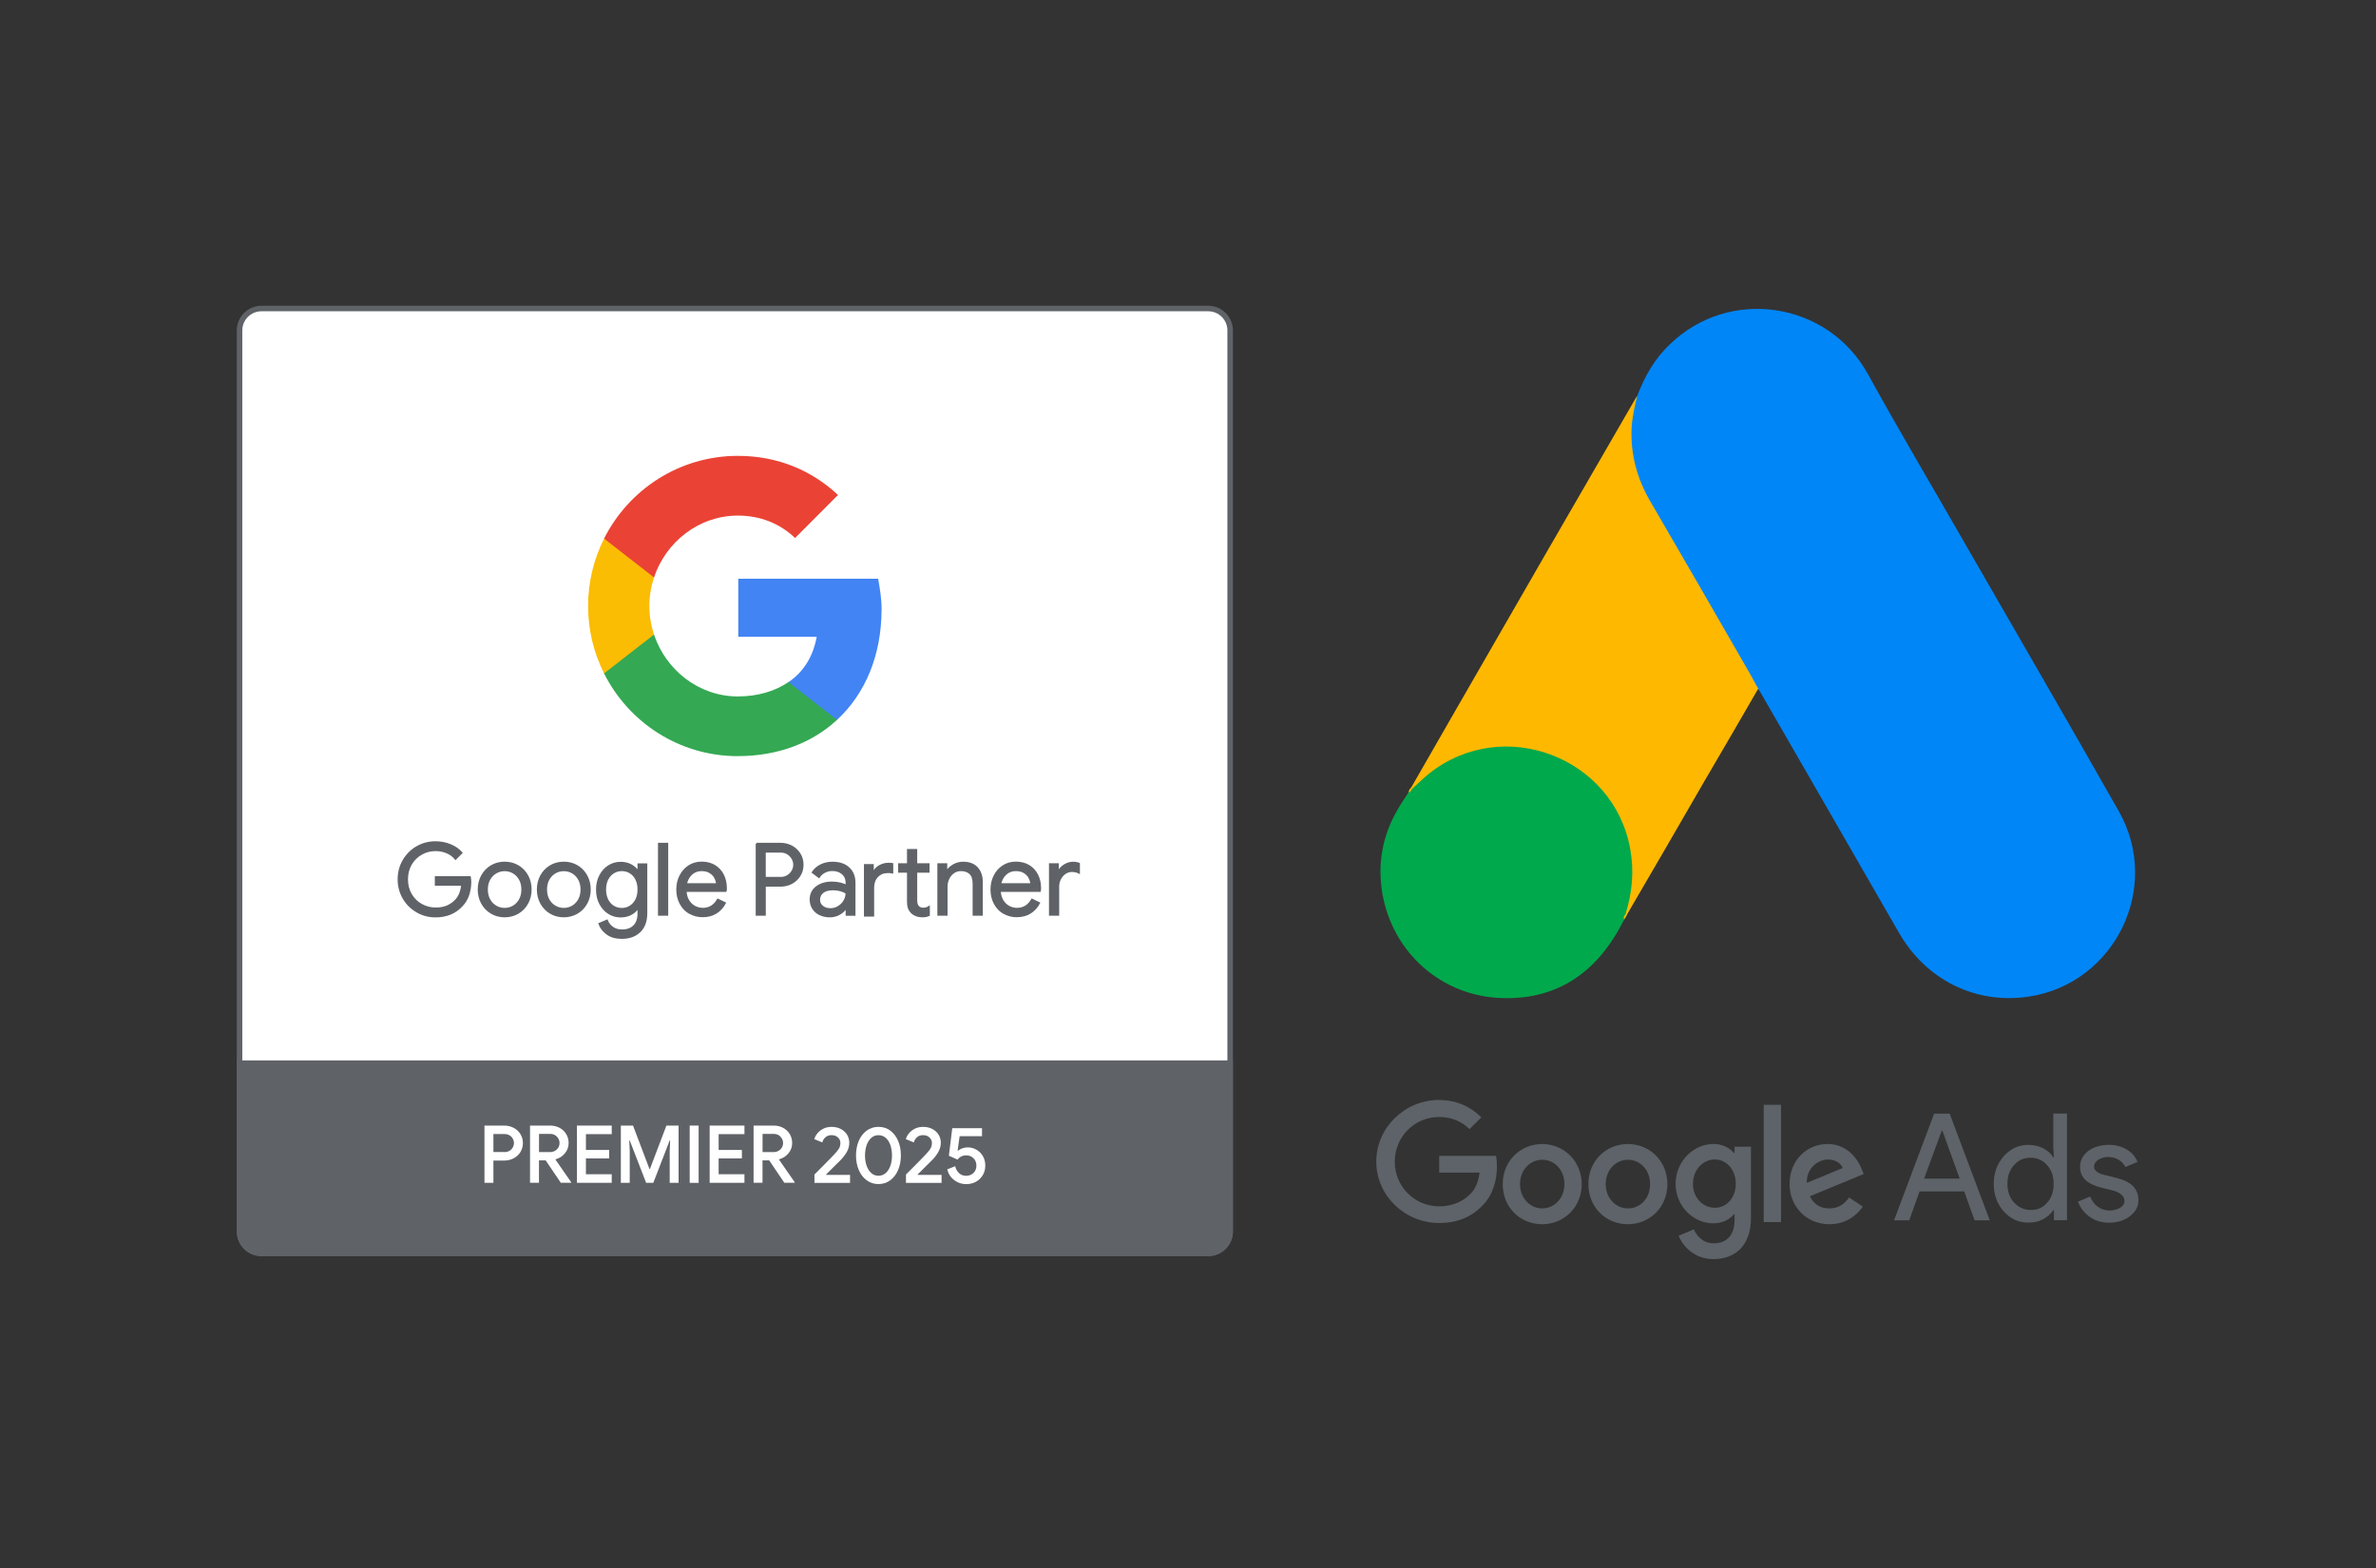
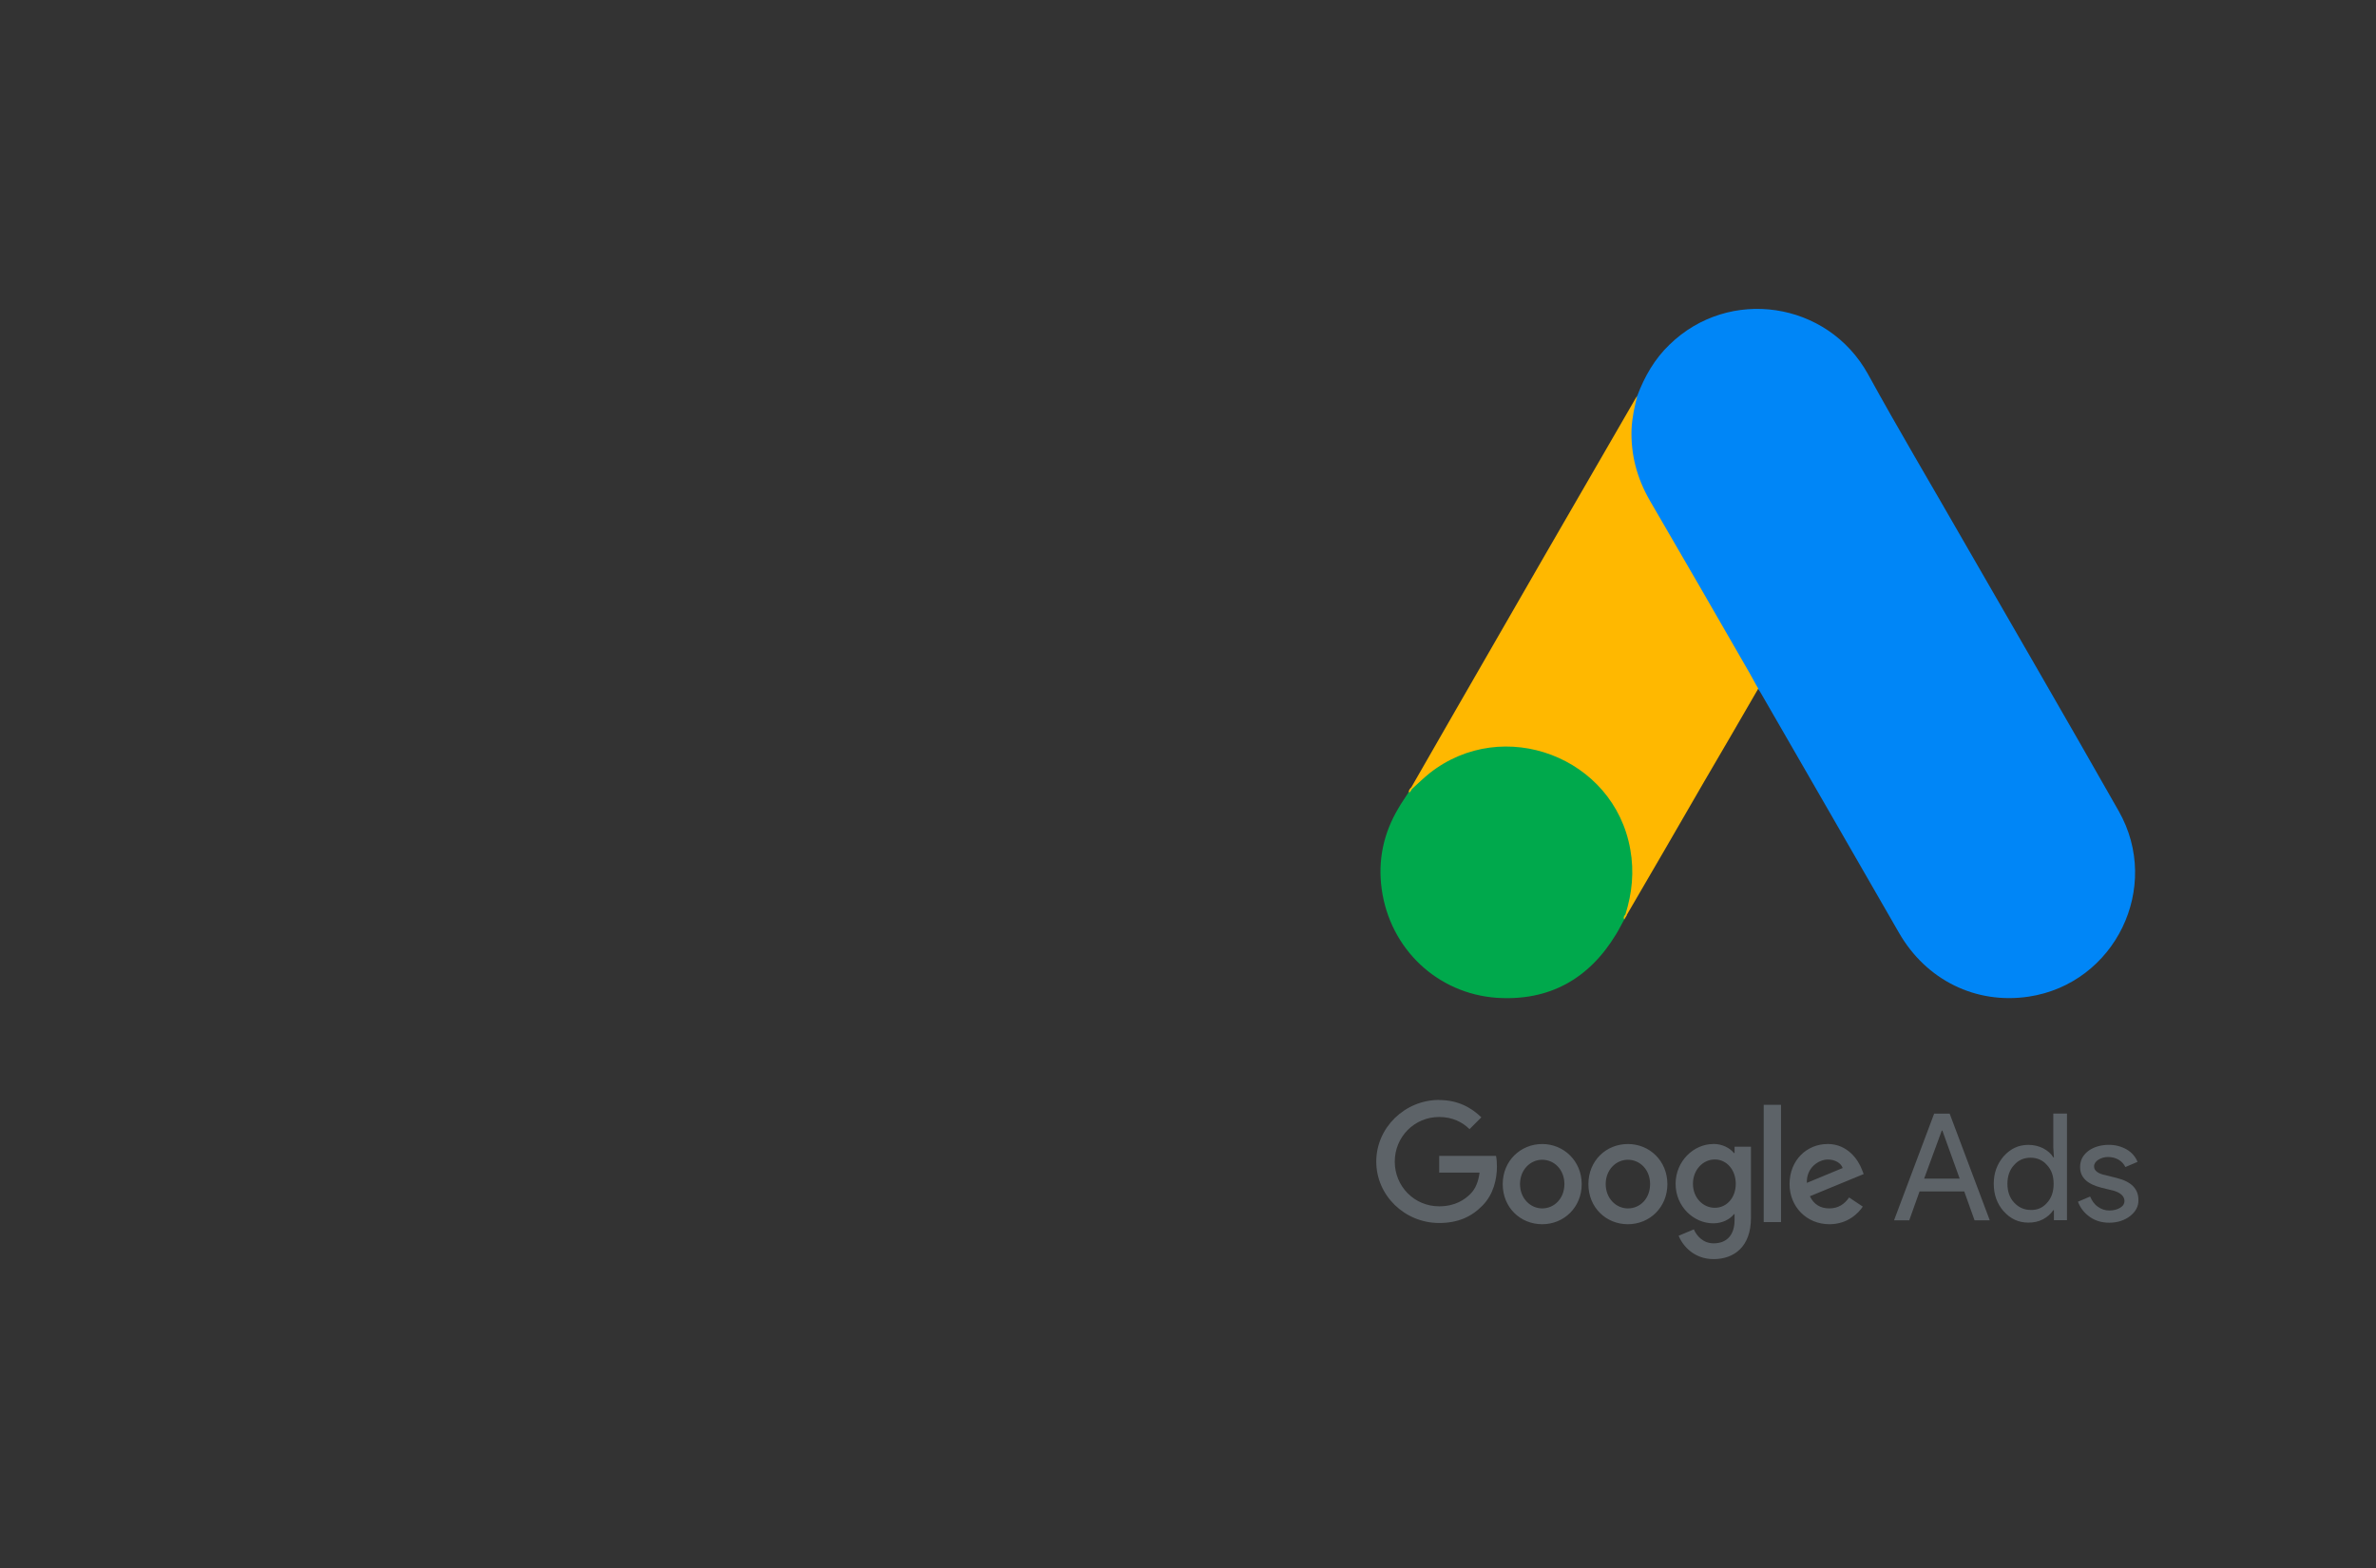
<svg xmlns="http://www.w3.org/2000/svg" id="Ebene_1" data-name="Ebene 1" viewBox="0 0 500 330">
  <rect x="0" y="0" width="500" height="330" fill="#333333" stroke="none" />
  <defs>
    <style>
      .cls-1 {
        fill: #ea4335;
      }

      .cls-2 {
        fill: #ffb800;
      }

      .cls-3 {
        fill: #fff;
      }

      .cls-4 {
        fill: #fbbc04;
      }

      .cls-5, .cls-6 {
        fill: none;
      }

      .cls-7 {
        fill: #34a853;
      }

      .cls-8 {
        fill: #0086f7;
      }

      .cls-9 {
        clip-path: url(#clippath-1);
      }

      .cls-10 {
        fill: #5d6368;
      }

      .cls-6 {
        stroke: #5f6368;
        stroke-miterlimit: 10;
        stroke-width: .37px;
      }

      .cls-11 {
        fill: #5f6368;
      }

      .cls-12 {
        clip-path: url(#clippath-2);
      }

      .cls-13 {
        fill: #4284f4;
      }

      .cls-14 {
        fill: #edbd00;
      }

      .cls-15 {
        fill: #00a94c;
      }

      .cls-16 {
        clip-path: url(#clippath);
      }
    </style>
    <clipPath id="clippath">
      <rect class="cls-5" x="289.62" y="65" width="160.38" height="200" />
    </clipPath>
    <clipPath id="clippath-1">
-       <rect class="cls-5" x="49.83" y="64.35" width="209.61" height="200" />
-     </clipPath>
+       </clipPath>
    <clipPath id="clippath-2">
      <rect class="cls-5" x="49.83" y="64.35" width="209.61" height="200" />
    </clipPath>
  </defs>
  <g class="cls-16">
    <path class="cls-8" d="M344.55,83.27c1.53-4.03,3.64-7.74,6.78-10.74,12.53-12.21,33.25-9.14,41.76,6.2,6.39,11.64,13.17,23.02,19.76,34.53,11,19.12,22.12,38.24,33,57.42,9.14,16.05-.77,36.32-18.93,39.07-11.13,1.66-21.55-3.45-27.3-13.43-9.66-16.82-19.38-33.64-29.03-50.39-.19-.38-.45-.7-.7-1.02-1.02-.83-1.47-2.05-2.11-3.13-4.28-7.55-8.7-15.03-12.98-22.51-2.75-4.86-5.63-9.66-8.38-14.52-2.49-4.35-3.64-9.08-3.52-14.07.19-2.56.51-5.12,1.66-7.42" />
    <path class="cls-2" d="M344.55,83.27c-.58,2.3-1.09,4.6-1.21,7.03-.19,5.37,1.15,10.36,3.84,15.03,7.03,12.09,14.07,24.24,21.04,36.39.64,1.09,1.15,2.17,1.79,3.2-3.84,6.65-7.67,13.24-11.57,19.89-5.37,9.27-10.74,18.61-16.18,27.88-.26,0-.32-.13-.38-.32-.06-.51.13-.96.26-1.47,2.62-9.59.45-18.1-6.14-25.39-4.03-4.41-9.14-6.91-15.03-7.74-7.67-1.09-14.45.89-20.53,5.69-1.09.83-1.79,2.05-3.07,2.69-.26,0-.38-.13-.45-.32,3.07-5.31,6.07-10.61,9.14-15.92,12.66-22,25.32-43.99,38.05-65.93.13-.26.32-.45.45-.7" />
    <path class="cls-15" d="M297.17,166.01c1.21-1.09,2.37-2.24,3.64-3.26,15.54-12.28,38.88-3.39,42.27,16.05.83,4.67.38,9.14-1.02,13.62-.06.38-.13.7-.26,1.09-.58,1.02-1.09,2.11-1.73,3.13-5.69,9.4-14.07,14.07-25.07,13.36-12.6-.89-22.51-10.36-24.24-22.89-.83-6.07.38-11.77,3.52-17.01.64-1.15,1.41-2.17,2.11-3.33.32-.26.19-.77.77-.77" />
    <path class="cls-2" d="M297.17,166.01c-.26.26-.26.7-.7.77-.06-.45.19-.7.45-1.02l.26.26Z" />
    <path class="cls-14" d="M341.8,193.51c-.26-.45,0-.77.26-1.09.06.06.19.19.26.26l-.51.83Z" />
    <path class="cls-10" d="M302.86,231.49c-7.23,0-13.24,5.82-13.24,12.98s6.01,12.92,13.24,12.92c3.9,0,6.78-1.28,9.08-3.64,2.37-2.37,3.07-5.63,3.07-8.25,0-.83-.06-1.6-.19-2.24h-11.96v3.52h8.5c-.26,1.98-.89,3.45-1.92,4.48-1.22,1.21-3.2,2.62-6.59,2.62-5.24,0-9.34-4.22-9.34-9.4s4.09-9.4,9.34-9.4c2.81,0,4.92,1.09,6.39,2.56l2.49-2.49c-2.11-2.05-4.92-3.64-8.89-3.64M324.54,240.77c-4.54,0-8.31,3.52-8.31,8.44s3.71,8.44,8.31,8.44,8.31-3.58,8.31-8.44-3.77-8.44-8.31-8.44M324.54,254.32c-2.49,0-4.67-2.11-4.67-5.12s2.17-5.12,4.67-5.12,4.67,2.05,4.67,5.12-2.17,5.12-4.67,5.12M342.57,240.77c-4.6,0-8.31,3.52-8.31,8.44s3.71,8.44,8.31,8.44,8.31-3.58,8.31-8.44-3.71-8.44-8.31-8.44M342.57,254.32c-2.49,0-4.67-2.11-4.67-5.12s2.17-5.12,4.67-5.12,4.67,2.05,4.67,5.12-2.11,5.12-4.67,5.12M360.54,240.77c-4.16,0-7.93,3.64-7.93,8.38s3.77,8.31,7.93,8.31c1.98,0,3.52-.89,4.35-1.92h.13v1.21c0,3.2-1.66,4.92-4.41,4.92-2.24,0-3.58-1.6-4.16-2.94l-3.2,1.34c.9,2.24,3.33,4.92,7.35,4.92,4.28,0,7.87-2.56,7.87-8.7v-14.96h-3.45v1.34h-.13c-.83-1.02-2.37-1.92-4.35-1.92M360.86,254.19c-2.49,0-4.6-2.11-4.6-5.05s2.11-5.12,4.6-5.12,4.41,2.17,4.41,5.12-1.92,5.05-4.41,5.05M371.15,232.52h3.64v24.68h-3.64v-24.68ZM384.58,240.77c-4.35,0-7.99,3.39-7.99,8.44,0,4.73,3.58,8.44,8.38,8.44,3.9,0,6.14-2.37,7.03-3.71l-2.88-1.92c-.96,1.41-2.3,2.3-4.16,2.3s-3.26-.83-4.09-2.56l11.32-4.67-.38-.96c-.7-1.86-2.88-5.37-7.23-5.37M380.23,248.95c-.13-3.26,2.56-4.92,4.41-4.92,1.47,0,2.75.7,3.13,1.79l-7.55,3.13Z" />
    <path class="cls-10" d="M398.58,256.82l8.44-22.45h3.26l8.44,22.45h-3.2l-2.17-6.08h-9.4l-2.17,6.08h-3.2ZM404.91,248.05h7.48l-3.64-10.1h-.13l-3.71,10.1Z" />
    <path class="cls-10" d="M421.67,254.96c-1.41-1.6-2.11-3.52-2.11-5.82s.7-4.16,2.11-5.82c1.47-1.6,3.13-2.37,5.18-2.37,1.15,0,2.17.26,3.07.7.96.51,1.66,1.09,2.17,1.92h.13l-.13-2.11v-7.1h2.88v22.44h-2.75v-2.11h-.13c-.51.77-1.21,1.41-2.17,1.92-.96.51-1.98.7-3.07.7-2.05,0-3.77-.77-5.18-2.37M430.75,253.17c.96-1.02,1.41-2.37,1.41-4.03s-.45-2.94-1.41-3.96c-.89-1.02-2.05-1.53-3.45-1.53s-2.56.51-3.45,1.53c-.96,1.02-1.41,2.37-1.41,3.96s.45,2.94,1.41,3.96c.96,1.02,2.11,1.54,3.45,1.54,1.41.06,2.56-.45,3.45-1.47" />
    <path class="cls-10" d="M448.27,255.92c-1.15.89-2.62,1.41-4.41,1.41-1.53,0-2.88-.38-4.09-1.22-1.15-.83-1.98-1.85-2.49-3.2l2.56-1.09c.38.9.9,1.66,1.66,2.17.7.51,1.54.77,2.37.77.9,0,1.66-.19,2.3-.58.64-.38.9-.89.9-1.41,0-.96-.77-1.73-2.24-2.17l-2.62-.64c-3.01-.77-4.48-2.17-4.48-4.35,0-1.41.58-2.49,1.73-3.39,1.15-.83,2.62-1.28,4.35-1.28,1.34,0,2.56.32,3.71.96,1.09.64,1.86,1.54,2.3,2.62l-2.56,1.09c-.32-.64-.77-1.15-1.41-1.53-.64-.38-1.41-.58-2.24-.58-.77,0-1.41.19-2.05.58-.58.38-.89.83-.89,1.41,0,.89.83,1.53,2.49,1.85l2.3.58c3.07.77,4.54,2.3,4.54,4.6.06,1.34-.58,2.49-1.73,3.39" />
  </g>
  <g id="Goolge_Partner_Premier_2025">
    <g class="cls-9">
      <g class="cls-12">
        <path class="cls-3" d="M55.02,64.93h199.24c2.54,0,4.61,2.06,4.61,4.61v189.63c0,2.54-2.07,4.61-4.61,4.61H55.02c-2.54,0-4.61-2.07-4.61-4.61V69.54c0-2.54,2.06-4.61,4.61-4.61Z" />
        <path class="cls-11" d="M254.26,65.51c2.22,0,4.03,1.81,4.03,4.03v189.63c0,2.22-1.81,4.03-4.03,4.03H55.02c-2.22,0-4.03-1.81-4.03-4.03V69.54c0-2.22,1.81-4.03,4.03-4.03h199.24ZM254.26,64.35H55.02c-2.86,0-5.19,2.33-5.19,5.19v189.63c0,2.86,2.32,5.19,5.19,5.19h199.24c2.86,0,5.19-2.33,5.19-5.19V69.54c0-2.86-2.33-5.19-5.19-5.19" />
        <path class="cls-11" d="M259.45,223.18H49.83v35.99c0,2.86,2.32,5.19,5.19,5.19h199.24c2.86,0,5.19-2.32,5.19-5.19v-35.99Z" />
        <path class="cls-3" d="M101.95,236.89h4.17c.71,0,1.36.16,1.96.47s1.08.75,1.43,1.31c.35.56.53,1.2.53,1.9s-.18,1.34-.53,1.9c-.35.56-.83,1-1.43,1.31s-1.25.47-1.96.47h-2.29v4.68h-1.88v-12.05ZM106.15,242.47c.42,0,.77-.09,1.08-.28.3-.19.53-.42.69-.72.16-.29.24-.59.24-.91s-.08-.62-.24-.91c-.16-.29-.39-.53-.69-.71-.3-.18-.66-.27-1.08-.27h-2.32v3.79h2.32Z" />
        <path class="cls-3" d="M111.54,236.89h4.24c.72,0,1.37.16,1.97.47.59.31,1.06.75,1.4,1.31.34.56.51,1.2.51,1.9,0,.81-.26,1.53-.78,2.15-.52.63-1.17,1.05-1.96,1.26l-.02.08,3.3,4.76v.1h-2.19l-3.18-4.71h-1.41v4.71h-1.88v-12.05ZM115.73,242.47c.56,0,1.04-.18,1.43-.54.39-.36.59-.82.59-1.38,0-.31-.08-.62-.24-.91-.16-.29-.38-.53-.67-.72-.29-.18-.64-.28-1.04-.28h-2.37v3.82h2.31Z" />
        <polygon class="cls-3" points="121.41 236.89 128.73 236.89 128.73 238.69 123.3 238.69 123.3 242.02 128.19 242.02 128.19 243.8 123.3 243.8 123.3 247.13 128.73 247.13 128.73 248.93 121.41 248.93 121.41 236.89" />
        <polygon class="cls-3" points="130.65 236.89 133.21 236.89 136.67 246.02 136.77 246.02 140.24 236.89 142.8 236.89 142.8 248.93 140.93 248.93 140.93 242.19 141.03 240.02 140.93 240.02 137.48 248.93 135.97 248.93 132.52 240.02 132.42 240.02 132.52 242.19 132.52 248.93 130.65 248.93 130.65 236.89" />
        <rect class="cls-3" x="145.14" y="236.89" width="1.88" height="12.05" />
        <polygon class="cls-3" points="149.34 236.89 156.66 236.89 156.66 238.69 151.23 238.69 151.23 242.02 156.12 242.02 156.12 243.8 151.23 243.8 151.23 247.13 156.66 247.13 156.66 248.93 149.34 248.93 149.34 236.89" />
        <path class="cls-3" d="M158.58,236.89h4.24c.72,0,1.38.16,1.97.47s1.06.75,1.4,1.31c.34.56.51,1.2.51,1.9,0,.81-.26,1.53-.78,2.15-.52.63-1.17,1.05-1.96,1.26l-.02.08,3.3,4.76v.1h-2.19l-3.18-4.71h-1.41v4.71h-1.88v-12.05ZM162.77,242.47c.56,0,1.04-.18,1.43-.54.39-.36.59-.82.59-1.38,0-.31-.08-.62-.24-.91-.16-.29-.38-.53-.67-.72-.29-.18-.64-.28-1.04-.28h-2.37v3.82h2.3Z" />
        <path class="cls-3" d="M171.4,247.18c.36-.36,1.07-1.07,2.12-2.13,1.05-1.06,1.76-1.78,2.1-2.16.47-.5.79-.91.97-1.23.17-.31.26-.69.26-1.13s-.17-.82-.51-1.14c-.34-.33-.79-.49-1.36-.49-.53,0-.96.15-1.29.46-.33.31-.55.66-.65,1.07l-1.68-.69c.11-.4.32-.8.63-1.19.31-.39.72-.72,1.24-.99.51-.27,1.11-.4,1.78-.4.73,0,1.38.15,1.94.45.57.3,1,.7,1.31,1.21.31.51.46,1.08.46,1.69,0,.66-.17,1.3-.51,1.91-.34.61-.78,1.18-1.3,1.71-.22.21-.79.78-1.7,1.68l-1.38,1.38.03.07h5.02v1.68h-7.49v-1.75Z" />
        <path class="cls-3" d="M182.38,248.4c-.72-.53-1.27-1.26-1.66-2.17-.39-.91-.58-1.93-.58-3.05s.19-2.16.58-3.07c.39-.91.94-1.63,1.66-2.16.72-.53,1.55-.79,2.49-.79s1.77.26,2.48.79c.71.53,1.26,1.25,1.65,2.16.39.91.58,1.94.58,3.07s-.19,2.14-.58,3.05-.94,1.64-1.66,2.17c-.72.53-1.54.8-2.47.8s-1.77-.27-2.49-.8M186.38,246.89c.43-.38.76-.89.99-1.53.23-.65.34-1.37.34-2.18s-.12-1.54-.34-2.19c-.23-.65-.56-1.16-.99-1.53-.43-.37-.93-.55-1.51-.55s-1.09.18-1.51.55-.75.88-.98,1.53c-.23.65-.35,1.38-.35,2.19s.11,1.53.35,2.18c.23.65.56,1.15.98,1.53.43.38.93.56,1.51.56s1.07-.19,1.51-.56" />
        <path class="cls-3" d="M190.66,247.18c.36-.36,1.07-1.07,2.12-2.13,1.05-1.06,1.76-1.78,2.1-2.16.47-.5.79-.91.97-1.23.17-.31.26-.69.26-1.13s-.17-.82-.51-1.14c-.34-.33-.79-.49-1.36-.49-.53,0-.96.15-1.29.46-.33.31-.55.66-.65,1.07l-1.68-.69c.11-.4.32-.8.63-1.19.31-.39.72-.72,1.24-.99.51-.27,1.11-.4,1.78-.4.73,0,1.38.15,1.94.45.57.3,1,.7,1.31,1.21.31.51.46,1.08.46,1.69,0,.66-.17,1.3-.51,1.91-.34.61-.78,1.18-1.3,1.71-.22.21-.79.78-1.7,1.68l-1.38,1.38.03.07h5.02v1.68h-7.49v-1.75Z" />
        <path class="cls-3" d="M201.65,248.86c-.54-.23-1.02-.58-1.44-1.04-.42-.47-.71-1.04-.87-1.72l1.67-.66c.14.61.42,1.09.81,1.46.4.37.89.56,1.47.56.63,0,1.15-.2,1.56-.6.42-.4.62-.91.62-1.54s-.2-1.15-.61-1.56c-.41-.41-.93-.61-1.57-.61-.36,0-.69.08-1.01.24-.31.16-.57.38-.77.66l-1.83-.81.71-5.8h6.26v1.68h-4.71l-.42,3.03.1.02c.58-.46,1.26-.69,2.04-.69.65,0,1.26.16,1.83.49.57.33,1.02.78,1.35,1.36.34.58.5,1.24.5,1.98s-.17,1.41-.52,2c-.35.59-.83,1.06-1.44,1.4-.61.34-1.3.5-2.06.5-.56,0-1.11-.11-1.66-.34" />
        <path class="cls-11" d="M87.74,191.85c-1.19-.68-2.13-1.62-2.83-2.82-.7-1.2-1.05-2.53-1.05-3.97s.35-2.78,1.05-3.97c.7-1.2,1.64-2.14,2.83-2.83,1.19-.68,2.48-1.02,3.89-1.02,1.1,0,2.14.19,3.11.59.97.39,1.77.94,2.4,1.65l-1.28,1.28c-.48-.59-1.08-1.04-1.82-1.35-.74-.31-1.53-.47-2.38-.47-1.06,0-2.05.25-2.96.76s-1.65,1.23-2.2,2.15c-.55.93-.83,2-.83,3.21s.28,2.28.83,3.21c.55.93,1.29,1.65,2.21,2.15.92.51,1.9.76,2.95.76s1.84-.16,2.52-.47c.68-.31,1.26-.73,1.75-1.24.36-.39.65-.86.88-1.41.22-.55.36-1.16.42-1.83h-5.54v-1.65h7.2c.07.39.1.75.1,1.09,0,.92-.15,1.82-.44,2.69-.29.87-.76,1.64-1.4,2.29-1.38,1.49-3.22,2.24-5.5,2.24-1.41,0-2.71-.34-3.89-1.02M103.38,192.12c-.84-.5-1.49-1.19-1.96-2.05-.47-.86-.7-1.82-.7-2.87s.23-2,.7-2.87c.47-.86,1.12-1.55,1.96-2.05.84-.5,1.78-.75,2.82-.75s1.99.25,2.83.75c.84.5,1.49,1.19,1.96,2.05.47.87.7,1.82.7,2.87s-.23,2-.7,2.87c-.47.87-1.12,1.55-1.96,2.05-.84.5-1.78.75-2.83.75s-1.99-.25-2.82-.75M108.03,190.77c.57-.33,1.02-.8,1.36-1.41.34-.61.51-1.33.51-2.15s-.17-1.54-.51-2.15c-.34-.61-.79-1.08-1.36-1.41-.56-.33-1.17-.49-1.83-.49s-1.27.16-1.84.49c-.57.33-1.03.8-1.37,1.41-.34.61-.51,1.33-.51,2.15s.17,1.54.51,2.15c.34.61.8,1.08,1.37,1.41.57.33,1.19.49,1.84.49s1.27-.16,1.83-.49M115.82,192.12c-.84-.5-1.49-1.19-1.96-2.05-.47-.86-.7-1.82-.7-2.87s.23-2,.7-2.87c.47-.86,1.12-1.55,1.96-2.05.84-.5,1.78-.75,2.83-.75s1.99.25,2.82.75c.84.5,1.49,1.19,1.96,2.05.47.87.7,1.82.7,2.87s-.23,2-.7,2.87c-.47.87-1.12,1.55-1.96,2.05-.84.5-1.78.75-2.82.75s-1.99-.25-2.83-.75M120.48,190.77c.56-.33,1.02-.8,1.36-1.41.34-.61.51-1.33.51-2.15s-.17-1.54-.51-2.15c-.34-.61-.79-1.08-1.36-1.41-.56-.33-1.18-.49-1.83-.49s-1.27.16-1.84.49c-.57.33-1.03.8-1.37,1.41-.34.61-.51,1.33-.51,2.15s.17,1.54.51,2.15c.34.61.8,1.08,1.37,1.41.57.33,1.19.49,1.84.49s1.27-.16,1.83-.49M127.76,196.52c-.82-.59-1.36-1.29-1.64-2.11l1.61-.69c.24.61.63,1.11,1.18,1.5s1.2.58,1.96.58c1.1,0,1.96-.31,2.56-.92.61-.62.91-1.49.91-2.63v-1.19h-.08c-.35.54-.84.98-1.48,1.33-.63.34-1.36.51-2.17.51-.92,0-1.76-.24-2.52-.72-.76-.48-1.36-1.15-1.81-2.01-.45-.86-.67-1.84-.67-2.94s.22-2.06.67-2.93c.45-.87,1.05-1.54,1.81-2.02.76-.48,1.6-.72,2.52-.72.81,0,1.53.17,2.17.51.63.34,1.13.79,1.48,1.35h.08v-1.53h1.69v10.25c0,1.72-.47,3.02-1.42,3.92-.95.9-2.2,1.35-3.75,1.35-1.26,0-2.29-.29-3.11-.88M132.61,190.78c.52-.33.94-.79,1.26-1.4.31-.61.47-1.33.47-2.17s-.16-1.58-.47-2.19c-.31-.61-.73-1.07-1.26-1.39-.52-.32-1.1-.48-1.75-.48s-1.23.16-1.76.49-.95.79-1.27,1.4c-.31.61-.47,1.33-.47,2.17s.16,1.56.47,2.18c.31.62.74,1.08,1.27,1.4s1.12.48,1.76.48,1.22-.16,1.75-.49M138.65,177.56h1.78v14.98h-1.78v-14.98ZM145.07,192.14c-.81-.49-1.44-1.16-1.89-2.02-.45-.86-.68-1.82-.68-2.9s.21-1.98.64-2.85c.43-.86,1.03-1.56,1.81-2.07.78-.52,1.69-.78,2.72-.78s1.95.24,2.72.7c.77.47,1.35,1.11,1.77,1.93.41.82.62,1.76.62,2.83,0,.21-.02.39-.06.54h-8.43c.04.81.24,1.49.59,2.05.35.56.79.98,1.33,1.26.54.28,1.1.42,1.69.42,1.37,0,2.42-.64,3.16-1.93l1.51.73c-.46.87-1.08,1.55-1.87,2.05-.79.5-1.74.75-2.85.75-1.02,0-1.93-.24-2.74-.73M150.88,186.08c-.03-.45-.16-.89-.38-1.34-.22-.45-.57-.82-1.06-1.13-.48-.31-1.08-.46-1.81-.46-.84,0-1.54.27-2.12.8-.58.54-.96,1.24-1.14,2.12h6.51ZM159.21,177.56h5.04c.84,0,1.61.19,2.32.56.71.38,1.28.9,1.7,1.58.43.67.64,1.44.64,2.29s-.21,1.61-.64,2.29c-.43.68-.99,1.2-1.7,1.58-.71.38-1.49.56-2.32.56h-3.28v6.11h-1.76v-14.98ZM164.29,184.74c.56,0,1.05-.13,1.47-.4.42-.26.76-.61.99-1.02.24-.42.36-.86.36-1.32s-.12-.9-.36-1.32c-.24-.42-.57-.76-.99-1.03-.43-.26-.92-.4-1.47-.4h-3.33v5.48h3.33ZM172.49,192.42c-.61-.31-1.09-.73-1.42-1.27-.33-.54-.5-1.15-.5-1.83,0-1.13.43-2.01,1.28-2.65.85-.63,1.93-.95,3.22-.95.64,0,1.24.07,1.79.21.55.14.97.3,1.27.48v-.65c0-.8-.28-1.43-.84-1.91-.56-.48-1.26-.72-2.11-.72-.6,0-1.15.13-1.65.39-.5.26-.9.62-1.19,1.08l-1.34-1c.42-.64.99-1.14,1.73-1.51.73-.36,1.54-.55,2.44-.55,1.45,0,2.59.38,3.42,1.14.83.76,1.25,1.8,1.25,3.11v6.76h-1.7v-1.53h-.08c-.31.52-.77.96-1.38,1.32-.61.36-1.3.54-2.07.54s-1.48-.15-2.09-.46M176.43,190.85c.52-.31.93-.72,1.23-1.23.31-.52.46-1.08.46-1.69-.33-.22-.75-.41-1.23-.54-.49-.14-1.01-.21-1.55-.21-.98,0-1.71.2-2.21.61-.5.41-.74.93-.74,1.57,0,.59.22,1.06.67,1.42.45.36,1.01.54,1.69.54.6,0,1.16-.15,1.67-.46M181.99,182.04h1.7v1.7h.08c.25-.63.68-1.11,1.28-1.46.6-.35,1.26-.52,1.97-.52.31,0,.56.02.77.06v1.82c-.24-.06-.56-.08-.96-.08-.91,0-1.64.3-2.21.9-.56.6-.85,1.38-.85,2.34v5.92h-1.78v-10.67ZM192.82,192.66c-.37-.14-.68-.33-.93-.57-.28-.27-.49-.58-.63-.94-.14-.36-.21-.79-.21-1.3v-6.37h-1.86v-1.61h1.86v-3.01h1.78v3.01h2.6v1.61h-2.6v5.94c0,.6.11,1.04.34,1.33.26.31.65.47,1.15.47.4,0,.79-.12,1.17-.36v1.74c-.21.1-.42.17-.64.21-.22.04-.49.06-.83.06-.43,0-.83-.07-1.2-.21M197.45,181.87h1.7v1.57h.08c.29-.53.76-.98,1.4-1.35.64-.37,1.32-.55,2.05-.55,1.28,0,2.26.37,2.94,1.12.68.75,1.02,1.76,1.02,3.04v6.84h-1.78v-6.57c0-.99-.24-1.71-.71-2.15-.48-.45-1.12-.67-1.95-.67-.57,0-1.08.16-1.54.48-.45.32-.81.74-1.06,1.27-.25.52-.38,1.07-.38,1.64v6h-1.78v-10.67ZM211.19,192.14c-.81-.49-1.44-1.16-1.89-2.02-.45-.86-.68-1.82-.68-2.9s.21-1.98.64-2.85c.42-.86,1.03-1.56,1.81-2.07.78-.52,1.69-.78,2.72-.78s1.95.24,2.72.7c.77.47,1.36,1.11,1.77,1.93.41.82.62,1.76.62,2.83,0,.21-.02.39-.06.54h-8.43c.04.81.24,1.49.59,2.05.35.56.79.98,1.33,1.26.54.28,1.1.42,1.68.42,1.37,0,2.42-.64,3.16-1.93l1.51.73c-.46.87-1.09,1.55-1.87,2.05-.79.5-1.74.75-2.86.75-1.02,0-1.93-.24-2.74-.73M217.01,186.08c-.03-.45-.15-.89-.38-1.34-.22-.45-.57-.82-1.06-1.13-.48-.31-1.08-.46-1.81-.46-.84,0-1.54.27-2.12.8-.58.54-.96,1.24-1.14,2.12h6.51ZM220.94,181.87h1.7v1.72h.08c.21-.59.61-1.08,1.21-1.46.6-.39,1.23-.59,1.88-.59.49,0,.91.08,1.26.23v1.9c-.45-.22-.95-.34-1.51-.34-.51,0-.99.15-1.42.44-.43.29-.78.69-1.04,1.19-.26.5-.39,1.03-.39,1.6v5.98h-1.78v-10.67Z" />
        <path class="cls-6" d="M87.74,191.85c-1.19-.68-2.13-1.62-2.83-2.82-.7-1.2-1.05-2.53-1.05-3.97s.35-2.78,1.05-3.97c.7-1.2,1.64-2.14,2.83-2.83,1.19-.68,2.48-1.02,3.89-1.02,1.1,0,2.14.19,3.11.59.97.39,1.77.94,2.4,1.65l-1.28,1.28c-.48-.59-1.08-1.04-1.82-1.35-.74-.31-1.53-.47-2.38-.47-1.06,0-2.05.25-2.96.76s-1.65,1.23-2.2,2.15c-.55.93-.83,2-.83,3.21s.28,2.28.83,3.21c.55.93,1.29,1.65,2.21,2.15.92.51,1.9.76,2.95.76s1.84-.16,2.52-.47c.68-.31,1.26-.73,1.75-1.24.36-.39.65-.86.88-1.41.22-.55.36-1.16.42-1.83h-5.54v-1.65h7.2c.07.39.1.75.1,1.09,0,.92-.15,1.82-.44,2.69-.29.87-.76,1.64-1.4,2.29-1.38,1.49-3.22,2.24-5.5,2.24-1.41,0-2.71-.34-3.89-1.02ZM103.38,192.12c-.84-.5-1.49-1.19-1.96-2.05-.47-.86-.7-1.82-.7-2.87s.23-2,.7-2.87c.47-.86,1.12-1.55,1.96-2.05.84-.5,1.78-.75,2.82-.75s1.99.25,2.83.75c.84.5,1.49,1.19,1.96,2.05.47.87.7,1.82.7,2.87s-.23,2-.7,2.87c-.47.87-1.12,1.55-1.96,2.05-.84.5-1.78.75-2.83.75s-1.99-.25-2.82-.75ZM108.03,190.77c.57-.33,1.02-.8,1.36-1.41.34-.61.51-1.33.51-2.15s-.17-1.54-.51-2.15c-.34-.61-.79-1.08-1.36-1.41-.56-.33-1.17-.49-1.83-.49s-1.27.16-1.84.49c-.57.33-1.03.8-1.37,1.41-.34.61-.51,1.33-.51,2.15s.17,1.54.51,2.15c.34.61.8,1.08,1.37,1.41.57.33,1.19.49,1.84.49s1.27-.16,1.83-.49ZM115.82,192.12c-.84-.5-1.49-1.19-1.96-2.05-.47-.86-.7-1.82-.7-2.87s.23-2,.7-2.87c.47-.86,1.12-1.55,1.96-2.05.84-.5,1.78-.75,2.83-.75s1.99.25,2.82.75c.84.5,1.49,1.19,1.96,2.05.47.87.7,1.82.7,2.87s-.23,2-.7,2.87c-.47.87-1.12,1.55-1.96,2.05-.84.5-1.78.75-2.82.75s-1.99-.25-2.83-.75ZM120.48,190.77c.56-.33,1.02-.8,1.36-1.41.34-.61.51-1.33.51-2.15s-.17-1.54-.51-2.15c-.34-.61-.79-1.08-1.36-1.41-.56-.33-1.18-.49-1.83-.49s-1.27.16-1.84.49c-.57.33-1.03.8-1.37,1.41-.34.61-.51,1.33-.51,2.15s.17,1.54.51,2.15c.34.61.8,1.08,1.37,1.41.57.33,1.19.49,1.84.49s1.27-.16,1.83-.49ZM127.76,196.52c-.82-.59-1.36-1.29-1.64-2.11l1.61-.69c.24.61.63,1.11,1.18,1.5s1.2.58,1.96.58c1.1,0,1.96-.31,2.56-.92.61-.62.91-1.49.91-2.63v-1.19h-.08c-.35.54-.84.98-1.48,1.33-.63.34-1.36.51-2.17.51-.92,0-1.76-.24-2.52-.72-.76-.48-1.36-1.15-1.81-2.01-.45-.86-.67-1.84-.67-2.94s.22-2.06.67-2.93c.45-.87,1.05-1.54,1.81-2.02.76-.48,1.6-.72,2.52-.72.81,0,1.53.17,2.17.51.63.34,1.13.79,1.48,1.35h.08v-1.53h1.69v10.25c0,1.72-.47,3.02-1.42,3.92-.95.9-2.2,1.35-3.75,1.35-1.26,0-2.29-.29-3.11-.88ZM132.61,190.78c.52-.33.94-.79,1.26-1.4.31-.61.47-1.33.47-2.17s-.16-1.58-.47-2.19c-.31-.61-.73-1.07-1.26-1.39-.52-.32-1.1-.48-1.75-.48s-1.23.16-1.76.49-.95.79-1.27,1.4c-.31.61-.47,1.33-.47,2.17s.16,1.56.47,2.18c.31.62.74,1.08,1.27,1.4s1.12.48,1.76.48,1.22-.16,1.75-.49ZM138.65,177.56h1.78v14.98h-1.78v-14.98ZM145.07,192.14c-.81-.49-1.44-1.16-1.89-2.02-.45-.86-.68-1.82-.68-2.9s.21-1.98.64-2.85c.43-.86,1.03-1.56,1.81-2.07.78-.52,1.69-.78,2.72-.78s1.95.24,2.72.7c.77.47,1.35,1.11,1.77,1.93.41.82.62,1.76.62,2.83,0,.21-.02.39-.06.54h-8.43c.04.81.24,1.49.59,2.05.35.56.79.98,1.33,1.26.54.28,1.1.42,1.69.42,1.37,0,2.42-.64,3.16-1.93l1.51.73c-.46.87-1.08,1.55-1.87,2.05-.79.5-1.74.75-2.85.75-1.02,0-1.93-.24-2.74-.73ZM150.88,186.08c-.03-.45-.16-.89-.38-1.34-.22-.45-.57-.82-1.06-1.13-.48-.31-1.08-.46-1.81-.46-.84,0-1.54.27-2.12.8-.58.54-.96,1.24-1.14,2.12h6.51ZM159.21,177.56h5.04c.84,0,1.61.19,2.32.56.71.38,1.28.9,1.7,1.58.43.67.64,1.44.64,2.29s-.21,1.61-.64,2.29c-.43.68-.99,1.2-1.7,1.58-.71.38-1.49.56-2.32.56h-3.28v6.11h-1.76v-14.98ZM164.29,184.74c.56,0,1.05-.13,1.47-.4.42-.26.76-.61.99-1.02.24-.42.36-.86.36-1.32s-.12-.9-.36-1.32c-.24-.42-.57-.76-.99-1.03-.43-.26-.92-.4-1.47-.4h-3.33v5.48h3.33ZM172.49,192.42c-.61-.31-1.09-.73-1.42-1.27-.33-.54-.5-1.15-.5-1.83,0-1.13.43-2.01,1.28-2.65.85-.63,1.93-.95,3.22-.95.64,0,1.24.07,1.79.21.55.14.97.3,1.27.48v-.65c0-.8-.28-1.43-.84-1.91-.56-.48-1.26-.72-2.11-.72-.6,0-1.15.13-1.65.39-.5.26-.9.62-1.19,1.08l-1.34-1c.42-.64.99-1.14,1.73-1.51.73-.36,1.54-.55,2.44-.55,1.45,0,2.59.38,3.42,1.14.83.76,1.25,1.8,1.25,3.11v6.76h-1.7v-1.53h-.08c-.31.52-.77.96-1.38,1.32-.61.36-1.3.54-2.07.54s-1.48-.15-2.09-.46ZM176.43,190.85c.52-.31.93-.72,1.23-1.23.31-.52.46-1.08.46-1.69-.33-.22-.75-.41-1.23-.54-.49-.14-1.01-.21-1.55-.21-.98,0-1.71.2-2.21.61-.5.41-.74.93-.74,1.57,0,.59.22,1.06.67,1.42.45.36,1.01.54,1.69.54.6,0,1.16-.15,1.67-.46ZM181.99,182.04h1.7v1.7h.08c.25-.63.68-1.11,1.28-1.46.6-.35,1.26-.52,1.97-.52.31,0,.56.02.77.06v1.82c-.24-.06-.56-.08-.96-.08-.91,0-1.64.3-2.21.9-.56.6-.85,1.38-.85,2.34v5.92h-1.78v-10.67ZM192.82,192.66c-.37-.14-.68-.33-.93-.57-.28-.27-.49-.58-.63-.94-.14-.36-.21-.79-.21-1.3v-6.37h-1.86v-1.61h1.86v-3.01h1.78v3.01h2.6v1.61h-2.6v5.94c0,.6.11,1.04.34,1.33.26.31.65.47,1.15.47.4,0,.79-.12,1.17-.36v1.74c-.21.1-.42.17-.64.21-.22.04-.49.06-.83.06-.43,0-.83-.07-1.2-.21ZM197.45,181.87h1.7v1.57h.08c.29-.53.76-.98,1.4-1.35.64-.37,1.32-.55,2.05-.55,1.28,0,2.26.37,2.94,1.12.68.75,1.02,1.76,1.02,3.04v6.84h-1.78v-6.57c0-.99-.24-1.71-.71-2.15-.48-.45-1.12-.67-1.95-.67-.57,0-1.08.16-1.54.48-.45.32-.81.74-1.06,1.27-.25.52-.38,1.07-.38,1.64v6h-1.78v-10.67ZM211.19,192.14c-.81-.49-1.44-1.16-1.89-2.02-.45-.86-.68-1.82-.68-2.9s.21-1.98.64-2.85c.42-.86,1.03-1.56,1.81-2.07.78-.52,1.69-.78,2.72-.78s1.95.24,2.72.7c.77.47,1.36,1.11,1.77,1.93.41.82.62,1.76.62,2.83,0,.21-.02.39-.06.54h-8.43c.04.81.24,1.49.59,2.05.35.56.79.98,1.33,1.26.54.28,1.1.42,1.68.42,1.37,0,2.42-.64,3.16-1.93l1.51.73c-.46.87-1.09,1.55-1.87,2.05-.79.5-1.74.75-2.86.75-1.02,0-1.93-.24-2.74-.73ZM217.01,186.08c-.03-.45-.15-.89-.38-1.34-.22-.45-.57-.82-1.06-1.13-.48-.31-1.08-.46-1.81-.46-.84,0-1.54.27-2.12.8-.58.54-.96,1.24-1.14,2.12h6.51ZM220.94,181.87h1.7v1.72h.08c.21-.59.61-1.08,1.21-1.46.6-.39,1.23-.59,1.88-.59.49,0,.91.08,1.26.23v1.9c-.45-.22-.95-.34-1.51-.34-.51,0-.99.15-1.42.44-.43.29-.78.69-1.04,1.19-.26.5-.39,1.03-.39,1.6v5.98h-1.78v-10.67Z" />
        <path class="cls-13" d="M185.52,128.26c0-2.24-.36-4.39-.72-6.46h-29.44v12.21h16.51c-.73,3.95-2.6,7.3-5.95,9.55v7.95h10.22c5.95-5.5,9.37-13.63,9.37-23.25" />
-         <path class="cls-7" d="M155.27,159.13c8.5,0,15.66-2.8,20.88-7.63l-10.22-7.95c-2.81,1.9-6.43,3.02-10.66,3.02-8.2,0-15.15-5.55-17.64-13.02h-10.51v8.18c5.18,10.32,15.84,17.41,28.15,17.41" />
        <path class="cls-4" d="M137.63,133.55c-.63-1.9-.98-3.92-.98-6.01s.35-4.11.98-6.01v-8.18h-10.51c-2.14,4.27-3.36,9.08-3.36,14.19s1.21,9.92,3.36,14.19l10.51-8.18Z" />
        <path class="cls-1" d="M155.27,108.51c4.63,0,8.78,1.6,12.05,4.72l9.03-9.06c-5.46-5.1-12.58-8.23-21.08-8.23-12.31,0-22.96,7.09-28.15,17.41l10.51,8.18c2.48-7.47,9.44-13.02,17.64-13.02" />
      </g>
    </g>
  </g>
</svg>